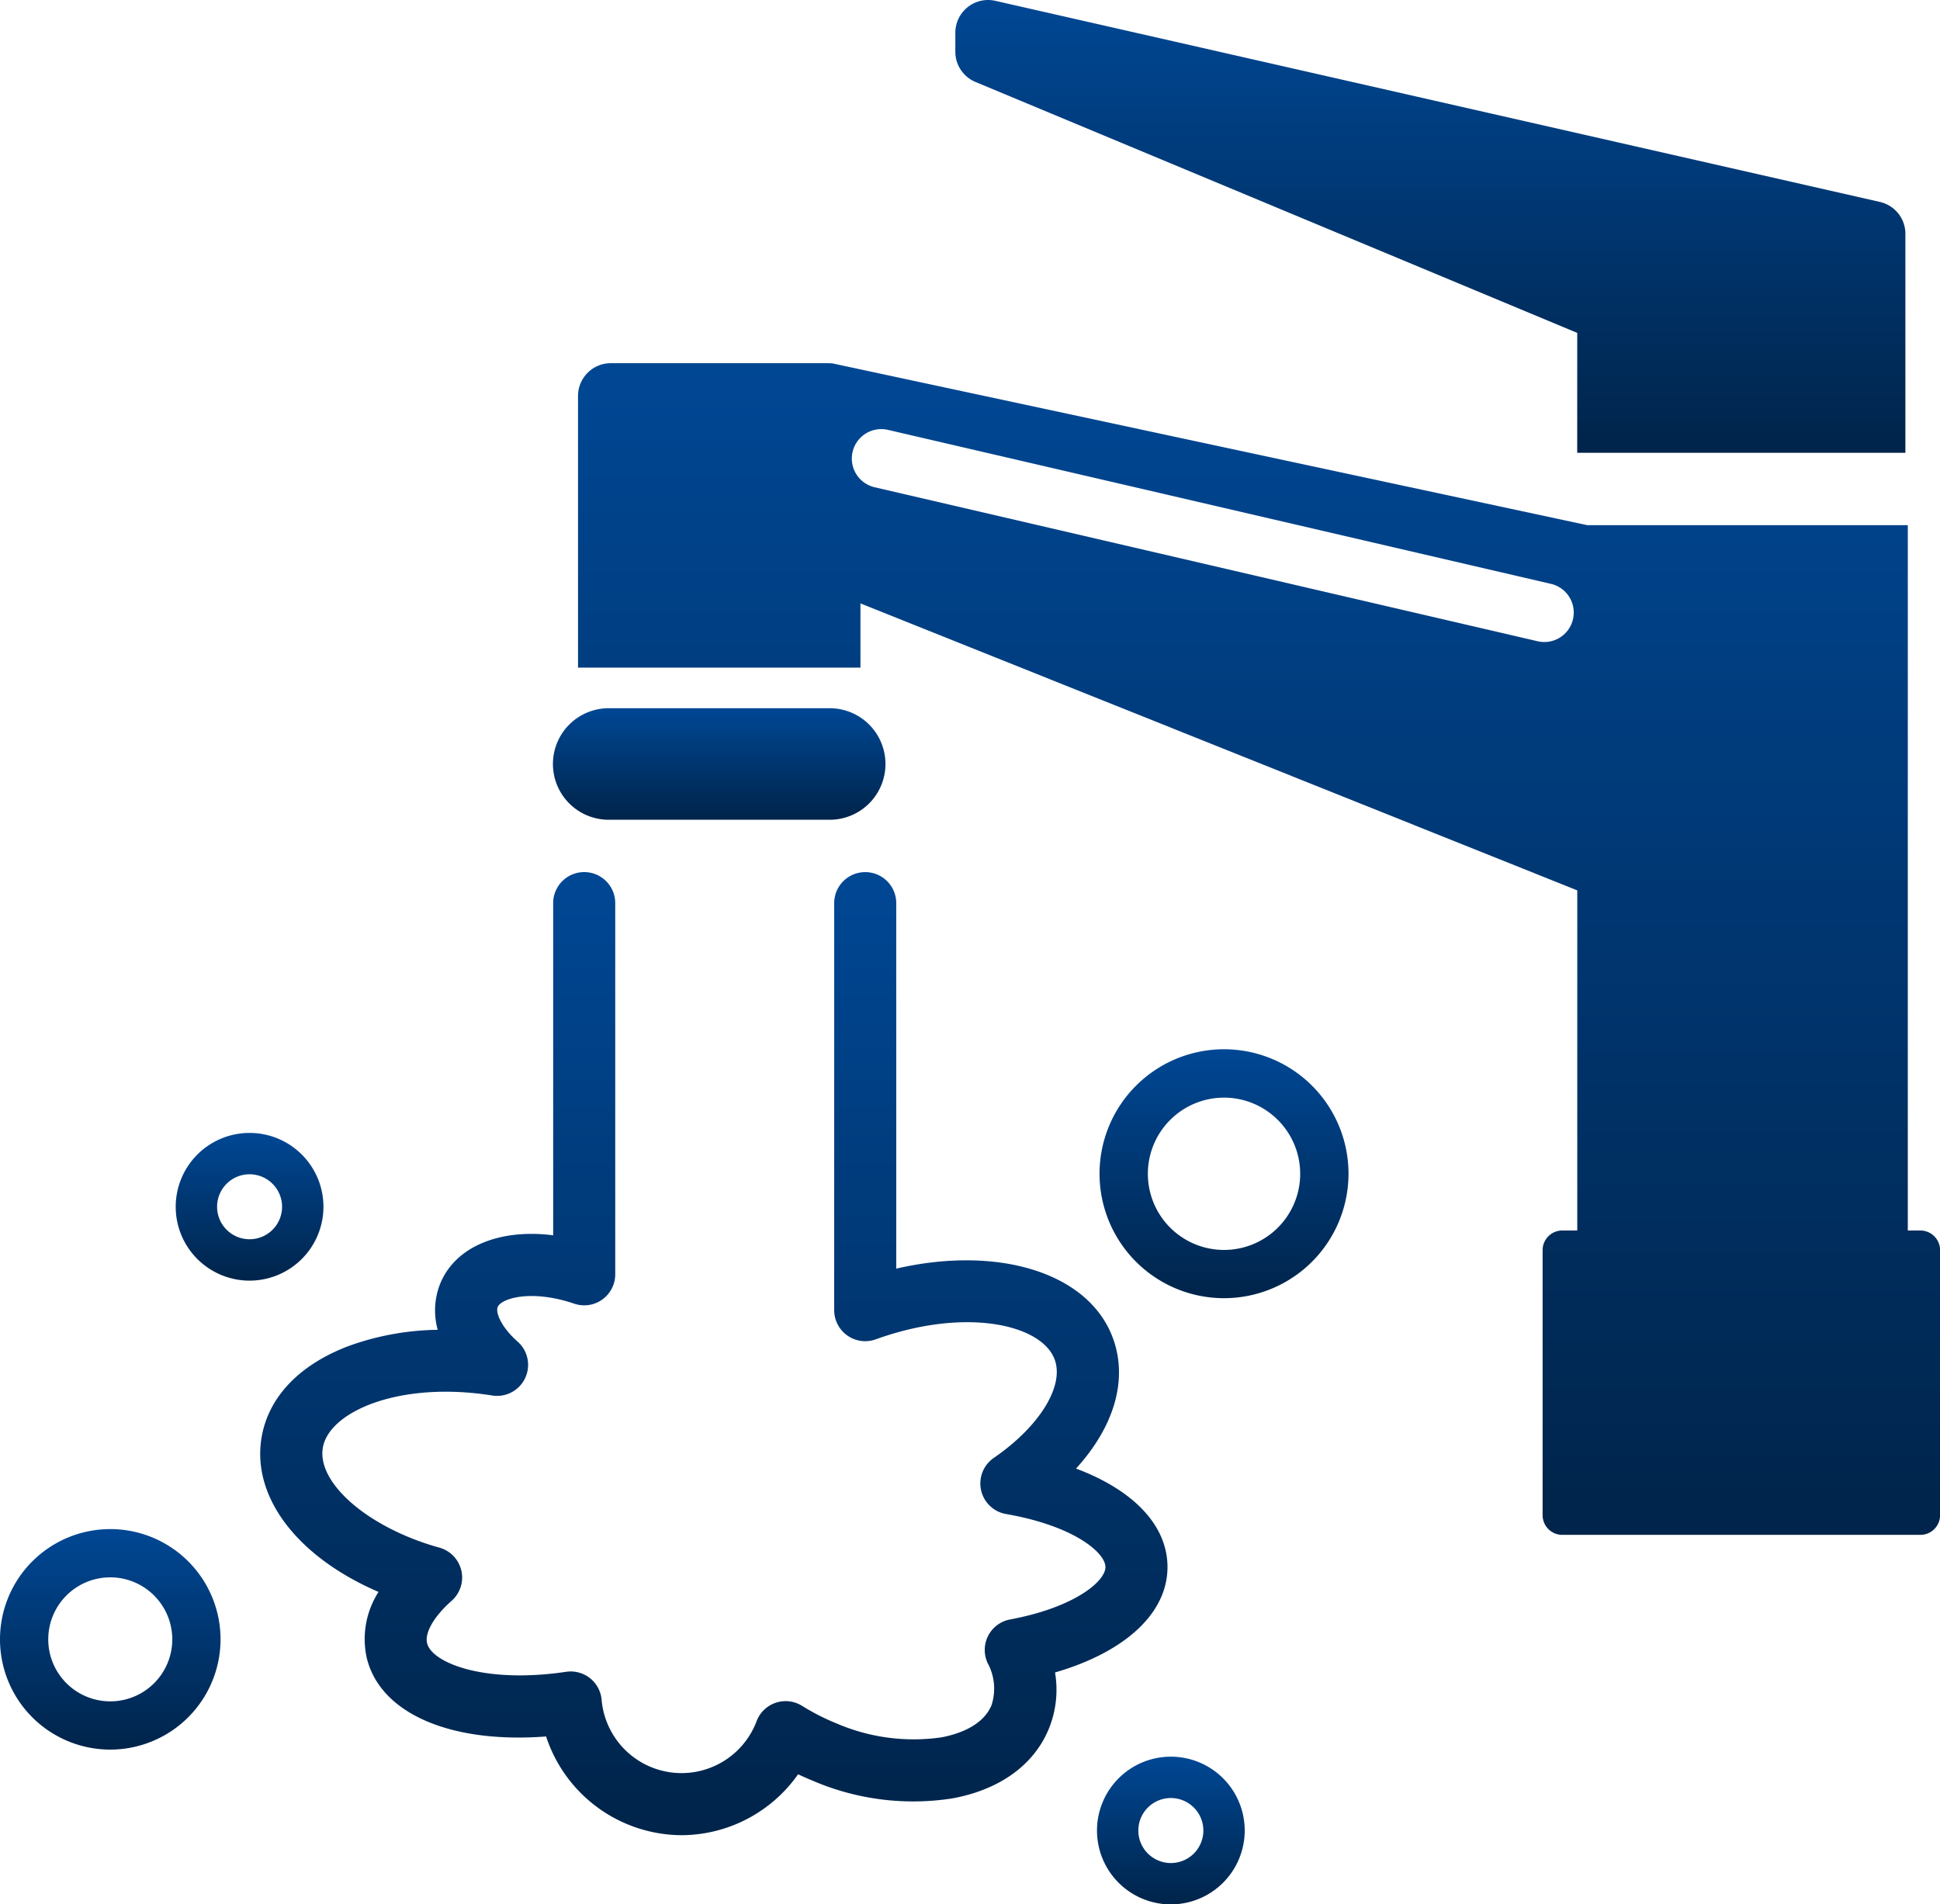
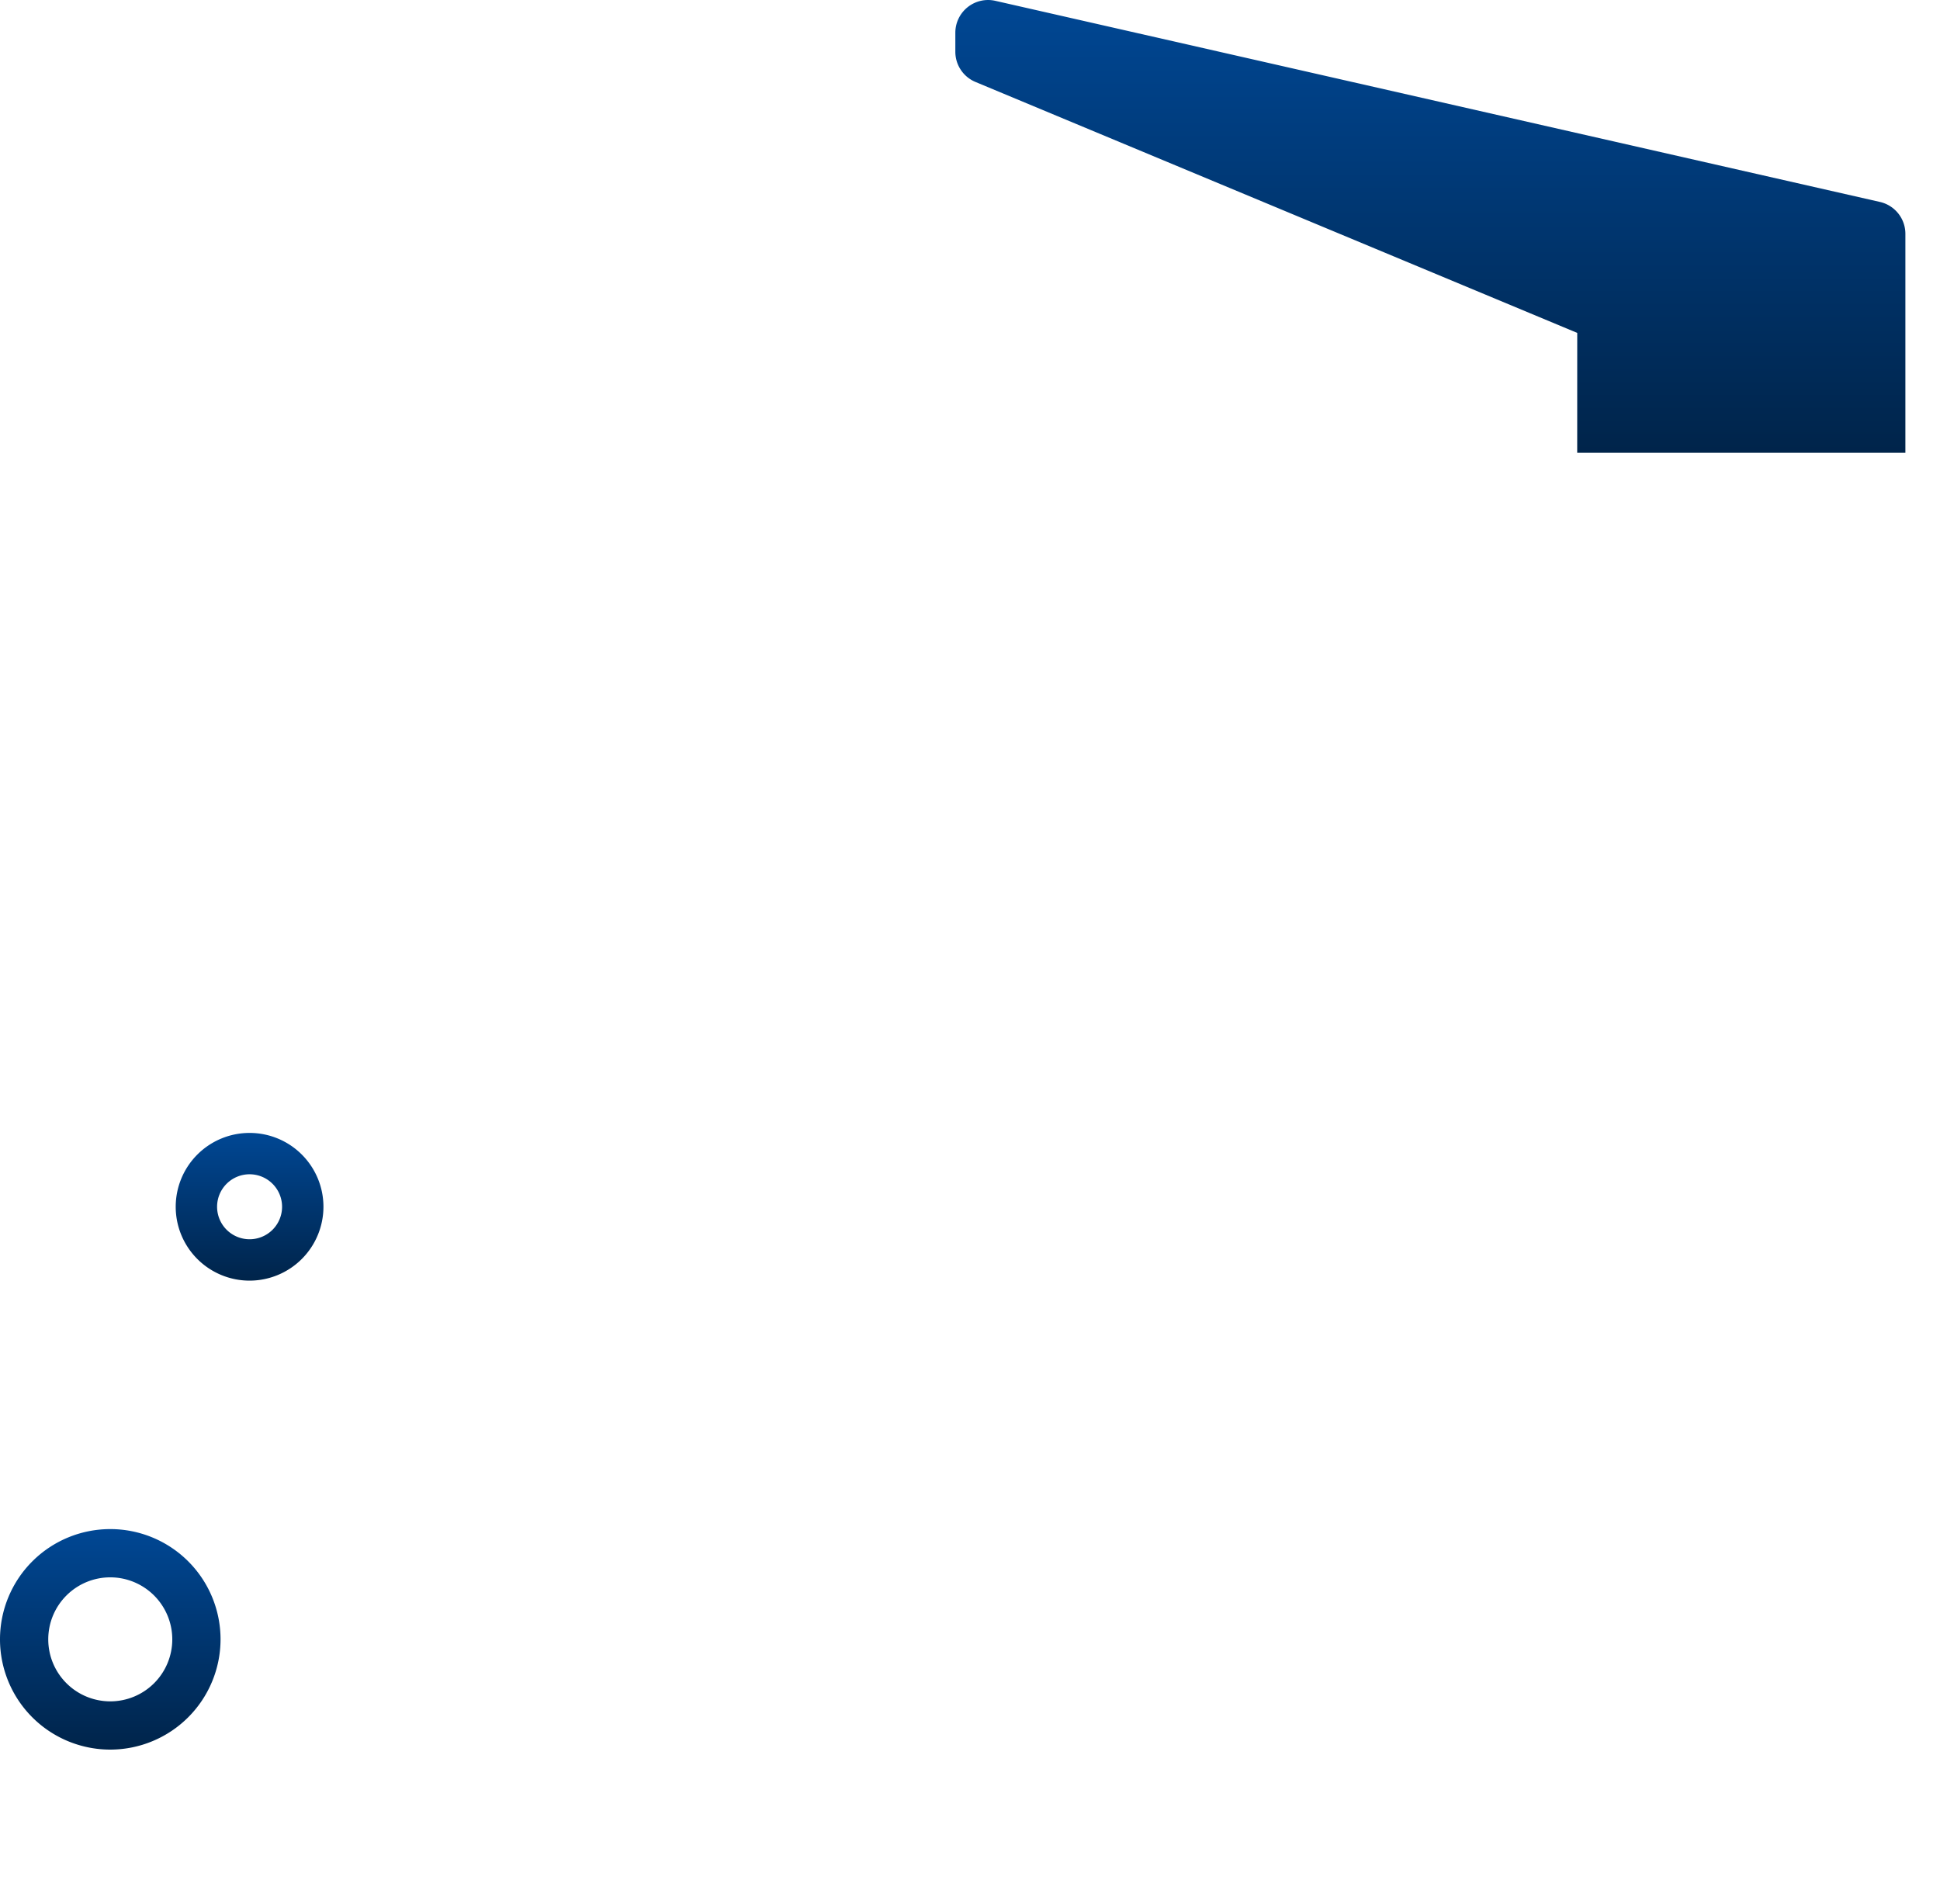
<svg xmlns="http://www.w3.org/2000/svg" viewBox="0 0 120 117.816">
  <defs>
    <linearGradient id="a" x1="0.5" x2="0.5" y2="1" gradientUnits="objectBoundingBox">
      <stop offset="0" stop-color="#004794" />
      <stop offset="1" stop-color="#00244a" />
    </linearGradient>
  </defs>
  <g transform="translate(-115 -120.187)">
    <g transform="translate(149.202 120.187)">
      <g transform="translate(0 43.814)">
-         <path d="M3.451,0H17.118a3.451,3.451,0,0,1,3.451,3.451v0a3.45,3.45,0,0,1-3.45,3.45H3.45A3.45,3.45,0,0,1,0,3.451v0A3.451,3.451,0,0,1,3.451,0Z" fill="url(#a)" />
-       </g>
+         </g>
      <g transform="translate(24.888 0)">
        <path d="M434.148,148.2h20.3V134.654a2.024,2.024,0,0,0-1.576-1.974l-54.716-12.442a2.025,2.025,0,0,0-2.474,1.974v1.176a2.025,2.025,0,0,0,1.245,1.869l37.223,15.525Z" transform="translate(-395.679 -120.187)" fill="url(#a)" />
      </g>
      <g transform="translate(1.552 22.468)">
-         <path d="M367.862,280.567h-.777V236.931H347.258l-46.751-10.022v.015a1.993,1.993,0,0,0-.236-.015H286.856a2.031,2.031,0,0,0-2.025,2.025v16.808H302.3V241.77l44.34,17.755v21.041h-.929a1.218,1.218,0,0,0-1.215,1.215v16.4a1.218,1.218,0,0,0,1.215,1.215h22.155a1.218,1.218,0,0,0,1.215-1.215v-16.4A1.218,1.218,0,0,0,367.862,280.567Zm-21.487-37.818a1.82,1.82,0,0,1-2.187,1.363l-41.011-9.527a1.822,1.822,0,0,1,.825-3.55l41.011,9.527A1.822,1.822,0,0,1,346.375,242.749Z" transform="translate(-284.831 -226.909)" fill="url(#a)" />
-       </g>
+         </g>
    </g>
    <g transform="translate(131.095 174.141)">
-       <path d="M217.509,436.05a8.868,8.868,0,0,1-8.375-6.107c-5.889.451-10.251-1.408-11.093-4.856A5.4,5.4,0,0,1,198.77,421c-4.981-2.143-7.874-5.847-7.231-9.579.428-2.484,2.342-4.486,5.391-5.637a16.818,16.818,0,0,1,5.5-1,4.453,4.453,0,0,1,.151-2.847c.935-2.31,3.693-3.419,6.991-3v-20.55a1.919,1.919,0,0,1,3.839,0v22.964a1.919,1.919,0,0,1-2.541,1.816c-2.639-.9-4.509-.336-4.731.21-.129.319.169,1.193,1.236,2.14a1.919,1.919,0,0,1-1.577,3.331c-5.688-.909-10.084.972-10.473,3.228-.38,2.205,2.853,4.979,7.208,6.184a1.919,1.919,0,0,1,.762,3.285c-1.1.974-1.68,1.982-1.521,2.632.293,1.2,3.524,2.52,8.6,1.765a1.919,1.919,0,0,1,2.195,1.735A4.962,4.962,0,0,0,222.154,429a1.919,1.919,0,0,1,2.812-.952,14.1,14.1,0,0,0,2.164,1.1,12.04,12.04,0,0,0,6.439.852c.932-.171,2.577-.659,3.122-2.006a3.306,3.306,0,0,0-.243-2.59,1.919,1.919,0,0,1,1.385-2.7c4.028-.752,5.9-2.377,5.9-3.239,0-.893-1.954-2.555-6.148-3.284a1.919,1.919,0,0,1-.757-3.473c2.816-1.933,4.365-4.431,3.768-6.075-.8-2.2-5.541-3.257-11.069-1.259a1.919,1.919,0,0,1-2.572-1.805V378.388a1.919,1.919,0,0,1,3.838,0V401c6.3-1.456,11.929.241,13.41,4.32.933,2.569.062,5.47-2.29,8.049,3.564,1.334,5.658,3.523,5.658,6.094,0,2.853-2.614,5.256-6.956,6.52a6.4,6.4,0,0,1-.371,3.452c-.914,2.259-3.041,3.8-5.988,4.34a15.729,15.729,0,0,1-8.572-1.07q-.488-.2-.963-.423A8.851,8.851,0,0,1,217.509,436.05Z" transform="translate(-191.45 -376.469)" fill="url(#a)" />
-     </g>
+       </g>
    <g transform="translate(183.017 185.107)">
-       <path d="M445.779,443.952a7.7,7.7,0,1,1,7.7-7.7A7.705,7.705,0,0,1,445.779,443.952Zm0-12.407a4.711,4.711,0,1,0,4.711,4.711A4.716,4.716,0,0,0,445.779,431.544Z" transform="translate(-438.083 -428.559)" fill="url(#a)" />
-     </g>
+       </g>
    <g transform="translate(182.855 228.864)">
-       <path d="M441.878,645.542a4.569,4.569,0,1,1,4.569-4.57A4.575,4.575,0,0,1,441.878,645.542Zm0-6.58a2.011,2.011,0,1,0,2.011,2.01A2.013,2.013,0,0,0,441.878,638.962Z" transform="translate(-437.309 -636.403)" fill="url(#a)" />
-     </g>
+       </g>
    <g transform="translate(115 214.785)">
      <path d="M121.821,583.17a6.821,6.821,0,1,1,6.821-6.821A6.829,6.829,0,0,1,121.821,583.17Zm0-10.657a3.836,3.836,0,1,0,3.836,3.836A3.84,3.84,0,0,0,121.821,572.513Z" transform="translate(-115 -569.528)" fill="url(#a)" />
    </g>
    <g transform="translate(125.87 190.275)">
      <path d="M171.2,462.246a4.569,4.569,0,1,1,4.569-4.569A4.574,4.574,0,0,1,171.2,462.246Zm0-6.58a2.01,2.01,0,1,0,2.01,2.01A2.013,2.013,0,0,0,171.2,455.666Z" transform="translate(-166.632 -453.107)" fill="url(#a)" />
    </g>
  </g>
</svg>